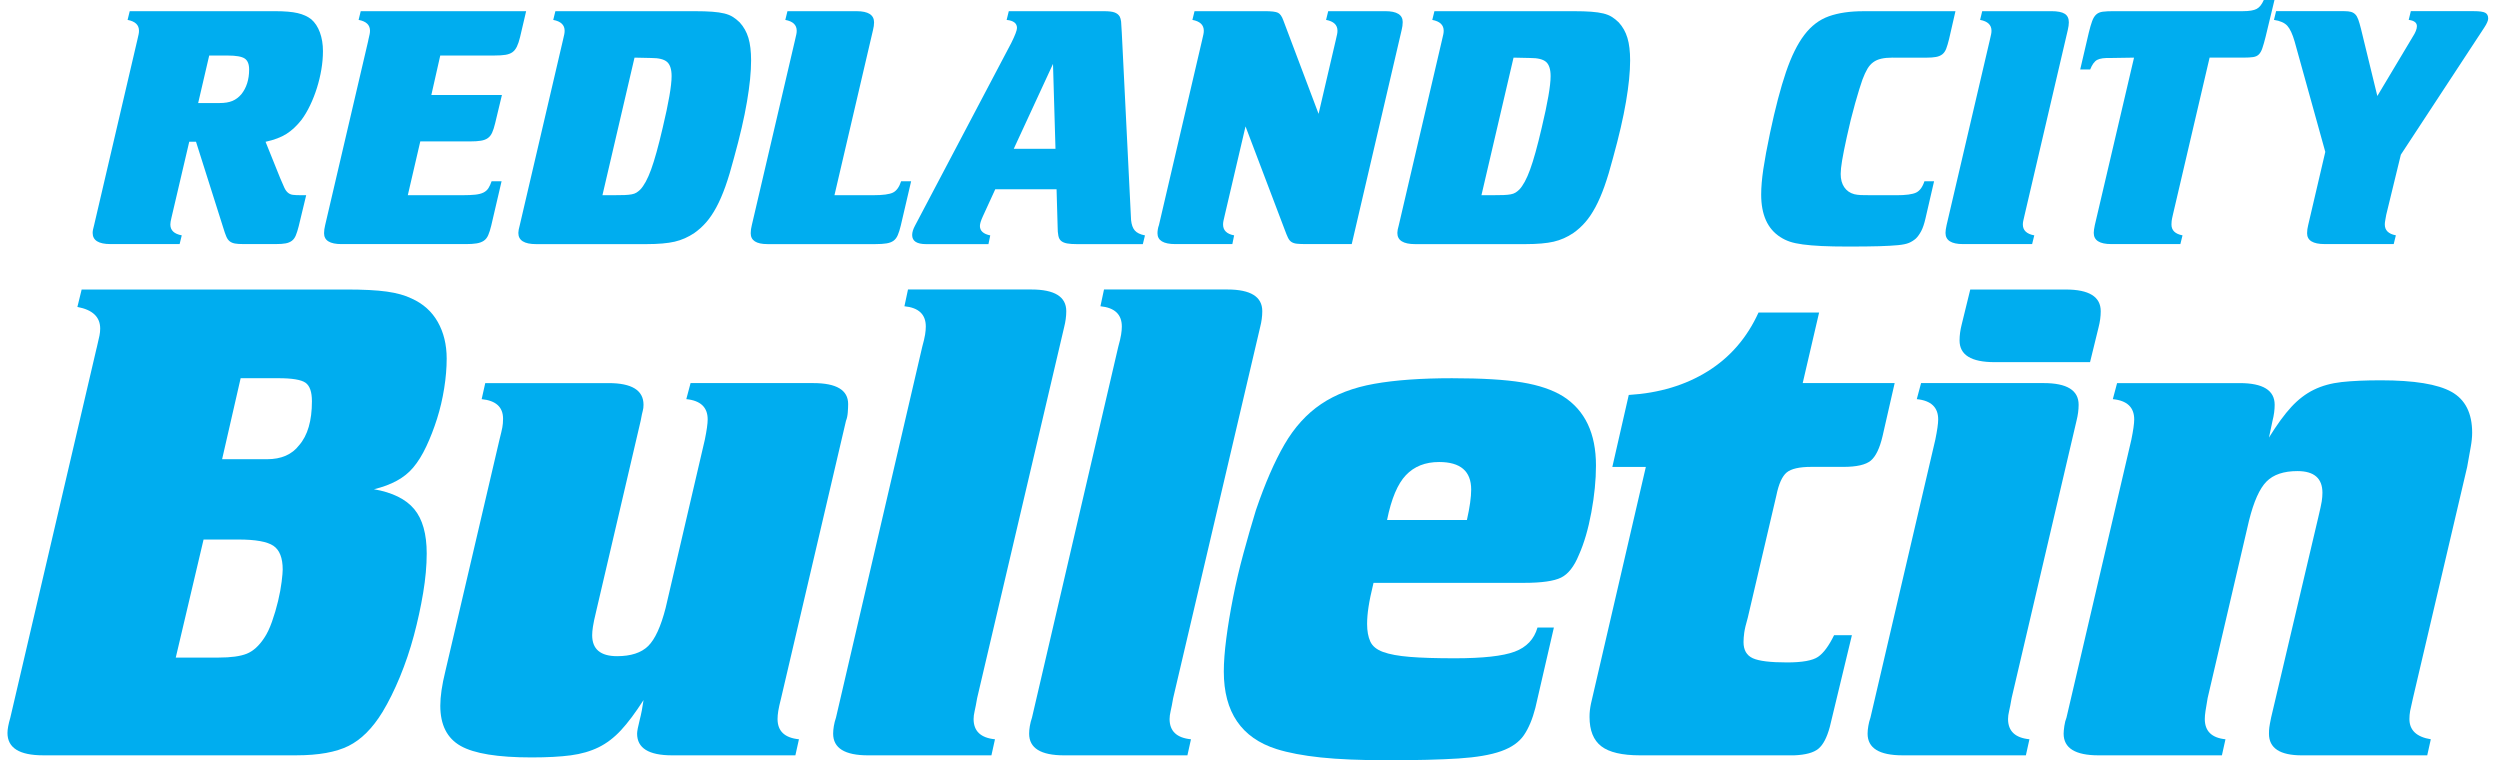
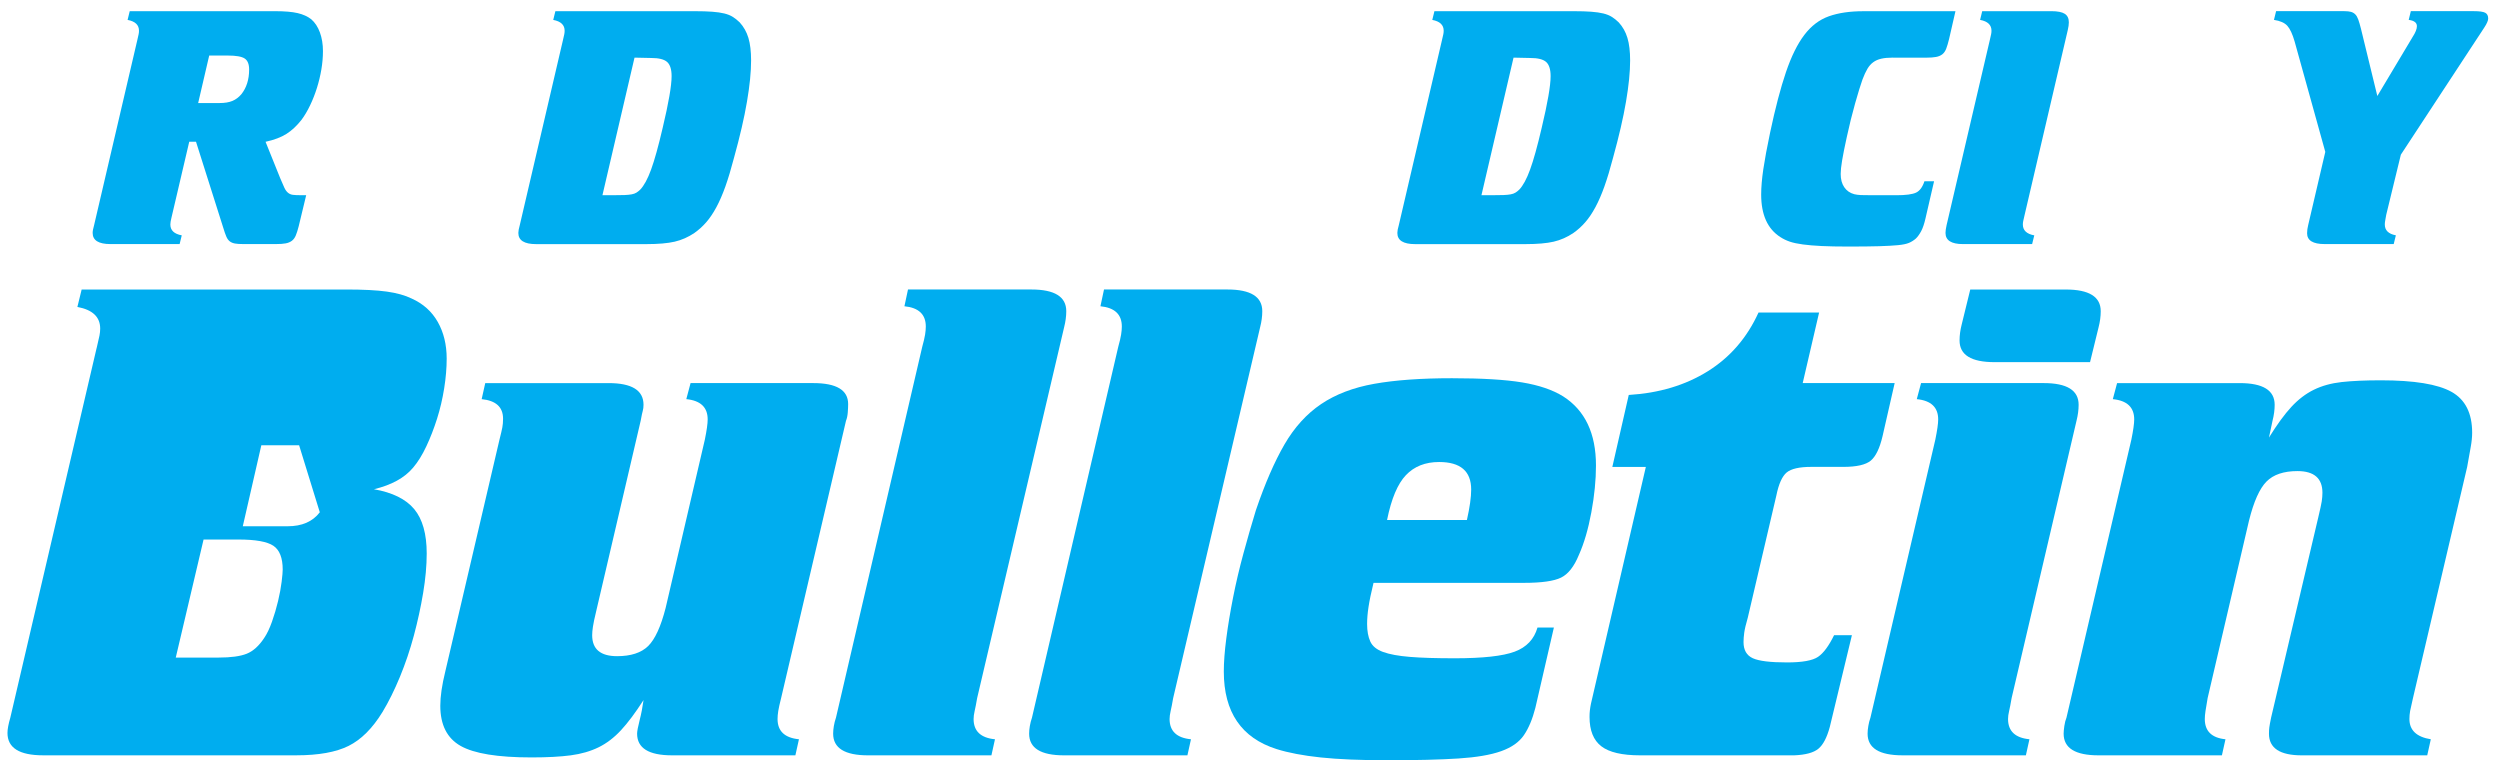
<svg xmlns="http://www.w3.org/2000/svg" fill="none" height="52" viewBox="0 0 171 52" width="171">
  <g fill="#00adef">
-     <path d="m20.459 30.455c.585-.669.877-1.672.877-3.01 0-.637-.146-1.058-.439-1.266-.292-.206-.91-.31-1.853-.31h-2.584l-1.268 5.541h3.072c.976 0 1.707-.318 2.195-.956zm-8.437 14.523h2.927c.845 0 1.487-.087 1.926-.263.439-.175.836-.533 1.194-1.075.195-.286.373-.66.537-1.123.163-.461.301-.931.415-1.409.113-.478.195-.915.243-1.314.049-.398.073-.677.073-.836 0-.796-.212-1.338-.634-1.625-.423-.286-1.219-.43-2.39-.43h-2.389zm-5.413-21.163c.098-.414.163-.7.195-.86.032-.159.049-.319.049-.478 0-.796-.52-1.29-1.56-1.481l.292-1.194h18.092c1.17 0 2.096.047 2.78.143.683.095 1.251.255 1.707.478.78.351 1.373.883 1.78 1.6.405.717.609 1.552.609 2.508 0 .637-.057 1.314-.171 2.03-.114.716-.276 1.409-.487 2.078-.212.669-.456 1.298-.732 1.887-.276.59-.578 1.075-.902 1.457-.586.701-1.48 1.194-2.683 1.481 1.268.223 2.186.677 2.756 1.361.568.685.853 1.696.853 3.033 0 .829-.082 1.728-.244 2.7-.163.971-.374 1.943-.634 2.914-.261.972-.578 1.911-.951 2.818-.375.907-.773 1.712-1.195 2.412-.683 1.115-1.455 1.887-2.317 2.317-.861.43-2.057.645-3.585.645h-17.311c-1.626 0-2.438-.509-2.438-1.529 0-.127.015-.278.048-.453.033-.174.081-.374.147-.597l5.9-25.271" />
+     <path d="m20.459 30.455h-2.584l-1.268 5.541h3.072c.976 0 1.707-.318 2.195-.956zm-8.437 14.523h2.927c.845 0 1.487-.087 1.926-.263.439-.175.836-.533 1.194-1.075.195-.286.373-.66.537-1.123.163-.461.301-.931.415-1.409.113-.478.195-.915.243-1.314.049-.398.073-.677.073-.836 0-.796-.212-1.338-.634-1.625-.423-.286-1.219-.43-2.39-.43h-2.389zm-5.413-21.163c.098-.414.163-.7.195-.86.032-.159.049-.319.049-.478 0-.796-.52-1.29-1.56-1.481l.292-1.194h18.092c1.17 0 2.096.047 2.78.143.683.095 1.251.255 1.707.478.78.351 1.373.883 1.78 1.6.405.717.609 1.552.609 2.508 0 .637-.057 1.314-.171 2.03-.114.716-.276 1.409-.487 2.078-.212.669-.456 1.298-.732 1.887-.276.59-.578 1.075-.902 1.457-.586.701-1.48 1.194-2.683 1.481 1.268.223 2.186.677 2.756 1.361.568.685.853 1.696.853 3.033 0 .829-.082 1.728-.244 2.7-.163.971-.374 1.943-.634 2.914-.261.972-.578 1.911-.951 2.818-.375.907-.773 1.712-1.195 2.412-.683 1.115-1.455 1.887-2.317 2.317-.861.43-2.057.645-3.585.645h-17.311c-1.626 0-2.438-.509-2.438-1.529 0-.127.015-.278.048-.453.033-.174.081-.374.147-.597l5.9-25.271" />
    <path d="m44.014 47.891c-.553.86-1.065 1.546-1.537 2.055-.472.509-.983.9-1.535 1.17-.553.27-1.187.454-1.902.549-.715.095-1.609.143-2.682.143-2.309 0-3.926-.263-4.852-.788-.927-.525-1.389-1.441-1.389-2.747 0-.637.113-1.417.341-2.341l3.707-15.86c.097-.382.162-.66.195-.835.032-.175.05-.374.05-.597 0-.796-.488-1.242-1.464-1.338l.245-1.098h8.437c1.592 0 2.389.494 2.389 1.481 0 .16-.017.295-.049.406-.033.112-.082.342-.146.692l-3.024 12.946c-.131.542-.212.924-.243 1.147-.033.222-.05.413-.05.573 0 .956.569 1.433 1.707 1.433.943 0 1.65-.231 2.122-.693.47-.462.869-1.331 1.195-2.604l2.682-11.513c.13-.636.194-1.098.194-1.385 0-.828-.487-1.29-1.462-1.386l.292-1.098h8.388c1.593 0 2.39.477 2.39 1.433 0 .16-.009.351-.025.573-.017.223-.057.414-.122.573l-4.437 18.965c-.098.383-.163.678-.196.884-.033.207-.048.39-.048.549 0 .828.487 1.289 1.463 1.385l-.244 1.099h-8.437c-1.593 0-2.389-.494-2.389-1.481 0-.159.056-.462.17-.908.115-.446.203-.907.269-1.386" />
    <path d="m63.082 23.719c.097-.35.162-.628.195-.836.032-.207.048-.389.048-.55 0-.827-.487-1.289-1.462-1.385l.244-1.147h8.437c1.592 0 2.389.494 2.389 1.482 0 .351-.049.716-.146 1.098l-5.95 25.367c-.066.383-.122.678-.171.884-.049.208-.072.39-.072.549 0 .828.487 1.29 1.462 1.385l-.243 1.099h-8.437c-1.593 0-2.389-.494-2.389-1.481 0-.159.015-.335.048-.526.032-.191.081-.382.146-.573z" />
    <path d="m76.489 23.719c.098-.35.163-.628.195-.836.033-.207.049-.389.049-.55 0-.827-.488-1.289-1.463-1.385l.244-1.147h8.437c1.593 0 2.389.494 2.389 1.482 0 .351-.048.716-.147 1.098l-5.948 25.367c-.066.383-.123.678-.172.884-.048.208-.073.39-.073.549 0 .828.488 1.29 1.463 1.385l-.244 1.099h-8.437c-1.593 0-2.389-.494-2.389-1.481 0-.159.015-.335.048-.526.033-.191.082-.382.147-.573z" />
    <path d="m100.337 35.567c.195-.871.292-1.563.292-2.08 0-1.256-.73-1.885-2.194-1.885-.944 0-1.7.299-2.268.895-.569.596-1 1.619-1.292 3.07zm-6.388 4.299c-.164.669-.277 1.218-.342 1.649-.066.429-.097.819-.097 1.17 0 .477.073.876.218 1.194.147.32.44.558.879.717.438.16 1.048.271 1.828.335.78.064 1.805.095 3.072.095 1.918 0 3.283-.15 4.097-.453.811-.303 1.332-.852 1.56-1.649h1.121l-1.267 5.494c-.196.764-.456 1.386-.781 1.863-.325.478-.846.845-1.56 1.099-.716.256-1.691.421-2.926.501-1.236.079-2.845.12-4.827.12-1.854 0-3.383-.064-4.585-.191-1.203-.127-2.211-.319-3.023-.574-2.406-.764-3.608-2.532-3.608-5.302 0-.638.056-1.393.171-2.269.113-.876.268-1.807.463-2.795.194-.987.43-1.99.707-3.01.276-1.02.561-2.006.854-2.962.618-1.815 1.268-3.311 1.95-4.491.684-1.178 1.52-2.101 2.513-2.77.991-.668 2.201-1.13 3.633-1.385 1.43-.255 3.201-.382 5.314-.382 2.049 0 3.65.096 4.805.287 1.153.192 2.088.51 2.803.956 1.496.956 2.243 2.532 2.243 4.729 0 .988-.105 2.054-.317 3.201-.211 1.146-.495 2.118-.852 2.913-.326.797-.732 1.314-1.22 1.553-.488.239-1.333.358-2.536.358h-10.289" />
    <path d="m112.576 31.936h-2.292l1.123-4.921c2.079-.127 3.884-.669 5.412-1.625 1.527-.955 2.682-2.292 3.463-4.012h4.145l-1.122 4.825h6.29l-.828 3.63c-.195.829-.464 1.385-.804 1.672-.342.286-.968.43-1.878.43h-2.195c-.813 0-1.373.128-1.682.383-.309.257-.545.783-.707 1.582l-1.951 8.342c-.13.449-.211.792-.244 1.031-.032.24-.049.455-.049.646 0 .544.212.912.634 1.104.423.193 1.204.287 2.342.287 1.039 0 1.747-.127 2.12-.381.374-.254.739-.748 1.098-1.481h1.219l-1.511 6.272c-.196.727-.456 1.226-.782 1.494-.324.27-.877.419-1.657.451h-10.534c-1.235 0-2.121-.206-2.657-.621-.537-.414-.805-1.083-.805-2.007 0-.158.007-.31.024-.454.017-.143.041-.294.074-.453l3.754-16.195" />
    <path d="m142.959 24.771h-6.534c-1.594 0-2.391-.493-2.391-1.481 0-.35.049-.716.147-1.098l.585-2.389h6.534c1.593 0 2.39.494 2.39 1.482 0 .351-.048.716-.146 1.098zm-10.583 5.302c.13-.636.196-1.098.196-1.385 0-.828-.488-1.29-1.464-1.386l.293-1.099h8.387c1.594 0 2.39.494 2.39 1.481 0 .351-.049.716-.145 1.098l-4.438 18.965c-.065.383-.123.677-.171.884-.05.207-.074.39-.074.549 0 .828.488 1.29 1.463 1.385l-.243 1.099h-8.437c-1.594 0-2.39-.494-2.39-1.481 0-.159.017-.335.05-.526.031-.19.08-.383.146-.573l4.437-19.013" />
    <path d="m145.785 30.073c.129-.636.195-1.098.195-1.385 0-.828-.488-1.29-1.463-1.386l.292-1.098h8.388c1.593 0 2.39.494 2.39 1.481 0 .351-.049.717-.147 1.098l-.243 1.147c.552-.892 1.064-1.593 1.535-2.102.471-.508.983-.899 1.537-1.17.552-.271 1.186-.446 1.902-.526.715-.079 1.609-.119 2.682-.119 2.275 0 3.884.263 4.827.788.943.526 1.415 1.457 1.415 2.795 0 .287-.032.614-.098.979-.066.366-.146.821-.243 1.361l-3.707 15.812c-.097.415-.163.71-.195.884-.032.175-.048.358-.048.549 0 .765.487 1.227 1.463 1.385l-.245 1.099h-8.582c-1.496 0-2.243-.494-2.243-1.481 0-.159.007-.303.024-.431.016-.126.056-.35.122-.668l3.218-13.663c.13-.541.211-.915.244-1.122.032-.207.049-.406.049-.597 0-.987-.569-1.481-1.707-1.481-.943 0-1.65.239-2.121.717-.472.477-.871 1.369-1.195 2.674l-2.829 12.134c-.065.383-.114.678-.146.884-.032.207-.048.39-.048.549 0 .828.471 1.289 1.414 1.385l-.244 1.099h-8.436c-1.594 0-2.39-.494-2.39-1.481 0-.128.016-.303.048-.526.033-.222.082-.413.147-.573l4.438-19.014" />
    <path d="m15.896 6.904c.227-.095.43-.246.609-.454.357-.445.536-1.01.536-1.695 0-.367-.102-.617-.304-.753-.204-.135-.59-.203-1.159-.203h-1.268l-.756 3.249h1.463c.358 0 .65-.048.878-.144zm-6.511-4.132c.048-.207.082-.35.097-.43.017-.08.025-.159.025-.239 0-.397-.26-.645-.78-.741l.146-.597h9.949c.649 0 1.162.044 1.536.131.373.088.683.227.927.418.26.223.459.526.598.909.138.381.207.804.207 1.266 0 .414-.037.836-.109 1.266-.073.429-.175.852-.305 1.266-.13.414-.285.808-.464 1.182-.179.374-.374.705-.586.991-.325.414-.67.736-1.036.967-.365.231-.842.41-1.426.538l1 2.484c.114.27.207.485.28.644.073.159.158.278.256.358.097.08.211.128.341.143.13.016.309.024.536.024h.366l-.512 2.125c-.065.255-.13.462-.196.621-.065.159-.154.283-.268.37-.114.087-.256.147-.427.179-.17.032-.386.047-.646.047h-2.268c-.227 0-.41-.011-.548-.036-.139-.024-.256-.071-.354-.143-.097-.072-.179-.183-.244-.334-.066-.152-.138-.362-.219-.633l-1.854-5.852h-.463l-1.219 5.207c-.048.191-.073.343-.073.454 0 .398.26.645.78.741l-.146.597h-4.73c-.813 0-1.219-.254-1.219-.764 0-.064.008-.14.025-.227.015-.087.04-.187.073-.298l2.95-12.636" />
-     <path d="m25.186 2.771c.048-.207.081-.35.097-.43.017-.08.025-.159.025-.239 0-.398-.261-.645-.78-.741l.146-.597h11.314l-.414 1.767c-.065.271-.138.49-.219.657-.082.167-.183.295-.305.383-.122.088-.281.147-.475.179-.195.032-.448.047-.756.047h-3.705l-.61 2.7h4.828l-.464 1.935c-.065.271-.134.485-.207.644-.073.159-.171.283-.293.37-.122.088-.28.148-.475.179-.195.033-.448.048-.756.048h-3.389l-.854 3.679h3.756c.341 0 .625-.012.853-.036.228-.024.415-.071.561-.143.147-.072.26-.172.342-.299.082-.127.154-.287.22-.477h.682l-.707 3.033c-.065.272-.134.49-.208.657-.073.167-.174.295-.305.382-.13.088-.293.147-.487.179-.196.033-.448.048-.756.048h-8.485c-.796 0-1.194-.246-1.194-.74 0-.175.025-.358.073-.55l2.951-12.635" />
    <path d="m43.401 3.942-2.194 9.41h.756c.309 0 .56-.004.756-.011.194-.008.357-.024.487-.048.13-.024.239-.063.329-.119.089-.056.174-.123.256-.203.26-.271.509-.729.745-1.374.234-.644.499-1.595.792-2.854.406-1.704.61-2.882.61-3.535 0-.462-.102-.785-.305-.968-.204-.183-.565-.274-1.085-.274zm-4.901-1.171c.049-.206.081-.349.097-.429.016-.079.024-.159.024-.239 0-.397-.26-.644-.78-.74l.147-.597h9.558c.454 0 .845.012 1.17.036.325.024.601.064.83.12.227.056.422.135.585.238.162.104.317.227.464.371.276.302.475.657.597 1.062.122.407.183.92.183 1.541 0 .78-.093 1.719-.281 2.818-.186 1.099-.483 2.381-.889 3.846-.196.749-.39 1.398-.585 1.947-.196.549-.403 1.027-.622 1.433-.219.406-.451.749-.694 1.027-.244.279-.513.522-.805.728-.423.287-.874.487-1.353.598-.479.111-1.126.167-1.938.167h-7.535c-.813 0-1.218-.254-1.218-.765 0-.063.008-.138.024-.226.016-.088.04-.188.072-.299z" />
-     <path d="m57.077 13.352h2.659c.65 0 1.097-.059 1.341-.178.244-.12.431-.379.561-.777h.683l-.708 3.034c-.065.271-.134.49-.207.656-.073.168-.171.295-.292.383-.122.088-.281.147-.476.179-.195.032-.447.048-.755.048h-7.389c-.764 0-1.145-.247-1.145-.741 0-.175.024-.357.074-.549l2.95-12.636c.049-.206.082-.349.097-.429.017-.079.025-.159.025-.239 0-.398-.26-.645-.78-.74l.146-.597h4.731c.796 0 1.194.255 1.194.765 0 .159-.024.334-.073.526z" />
-     <path d="m72.195 10.176-.17-5.804-2.683 5.804zm-3.024-7.237c.261-.525.391-.867.391-1.027 0-.319-.236-.502-.708-.549l.147-.597h6.535c.308 0 .54.028.695.084.154.055.273.147.354.275.049.096.081.211.098.346.015.136.031.394.048.776l.634 12.803c.032.318.117.557.256.716.138.16.37.272.695.335l-.146.597h-4.511c-.277 0-.5-.015-.671-.047-.171-.032-.304-.088-.402-.168-.098-.079-.163-.199-.194-.358-.034-.159-.05-.366-.05-.621l-.073-2.556h-4.194l-.854 1.863c-.13.286-.195.502-.195.645 0 .334.235.55.707.645l-.123.597h-4.267c-.633 0-.951-.207-.951-.621 0-.19.066-.405.196-.645z" />
-     <path d="m82.218 2.771c.049-.207.081-.35.097-.43.016-.08.025-.159.025-.239 0-.398-.261-.645-.78-.741l.146-.597h4.804c.455 0 .756.036.902.108s.268.242.365.514l2.414 6.401 1.17-5.016c.049-.207.081-.35.097-.43.016-.08.025-.159.025-.239 0-.398-.261-.645-.78-.741l.146-.597h3.902c.796 0 1.194.247 1.194.741 0 .175-.024.358-.073.549l-3.413 14.641h-3.121c-.26 0-.468-.007-.621-.024-.155-.015-.281-.056-.378-.119-.099-.063-.179-.164-.244-.299-.065-.135-.138-.314-.219-.537l-2.682-7.07-1.414 6.043c-.048.207-.082.35-.098.43-.016.08-.024.159-.024.239 0 .399.252.645.756.74l-.121.597h-3.903c-.811 0-1.218-.246-1.218-.74 0-.081.007-.171.025-.275.016-.103.041-.195.073-.275z" />
    <path d="m103.526 3.942-2.195 9.41h.756c.309 0 .561-.004.756-.011.196-.008.358-.024.487-.048.131-.024.24-.063.33-.119.089-.056.175-.123.256-.203.26-.271.508-.729.743-1.374.236-.644.5-1.595.793-2.854.406-1.704.61-2.882.61-3.535 0-.462-.102-.785-.305-.968-.204-.183-.564-.274-1.085-.274zm-4.901-1.171c.049-.206.081-.349.098-.429.016-.079.025-.159.025-.239 0-.397-.261-.644-.78-.74l.146-.597h9.557c.456 0 .846.012 1.171.036.325.024.602.064.829.12.228.056.423.135.586.238.162.104.317.227.463.371.277.302.475.657.596 1.062.123.407.184.92.184 1.541 0 .78-.093 1.719-.281 2.818-.187 1.099-.483 2.381-.889 3.846-.196.749-.39 1.398-.586 1.947-.195.549-.402 1.027-.622 1.433-.219.406-.45.749-.694 1.027-.244.279-.512.522-.805.728-.422.287-.874.487-1.353.598-.479.111-1.126.167-1.938.167h-7.535c-.813 0-1.219-.254-1.219-.765 0-.063.008-.138.024-.226.017-.088.041-.188.074-.299z" />
    <path d="m129.438 3.942c-.292 0-.545.024-.756.072-.212.048-.394.127-.549.24-.154.111-.289.262-.402.453-.113.192-.227.438-.341.741-.13.367-.297.908-.5 1.625-.204.717-.394 1.489-.573 2.317-.146.669-.253 1.198-.317 1.587-.066.391-.097.697-.097.92 0 .366.08.669.243.908.163.239.39.399.683.478.13.032.281.052.451.06.172.008.435.011.792.011h1.635c.65 0 1.1-.059 1.353-.179.251-.119.442-.378.572-.777h.659l-.585 2.532c-.082.366-.18.657-.292.871-.114.215-.236.387-.367.514-.146.128-.305.227-.475.299-.17.071-.419.123-.744.155-.326.032-.752.055-1.281.072-.527.015-1.23.024-2.108.024-.732 0-1.346-.012-1.841-.036-.496-.024-.923-.06-1.279-.108-.359-.048-.655-.111-.891-.19-.237-.081-.451-.184-.646-.311-.878-.557-1.317-1.528-1.317-2.913 0-.494.049-1.071.146-1.732.098-.661.251-1.493.463-2.496.357-1.688.72-3.069 1.086-4.144.366-1.076.783-1.923 1.255-2.544.471-.622 1.033-1.047 1.683-1.278.65-.231 1.438-.346 2.365-.346h6.291l-.438 1.911c-.066.27-.132.49-.196.657-.065.167-.155.295-.268.382-.115.087-.256.148-.427.179-.171.032-.386.048-.646.048z" />
    <path d="m136.096 2.771c.049-.207.081-.35.097-.43.016-.08.025-.159.025-.239 0-.398-.26-.645-.78-.741l.145-.597h4.731c.423 0 .728.06.915.18.187.119.279.315.279.584 0 .144-.023.319-.072.526l-2.95 12.635c-.049.207-.082.35-.098.43-.017.08-.025.159-.025.239 0 .399.261.645.781.74l-.147.597h-4.729c-.798 0-1.196-.254-1.196-.764 0-.127.024-.303.073-.526z" />
-     <path d="m145.968 3.942-1.536.024c-.472-.016-.801.028-.988.131s-.345.323-.475.656h-.683l.585-2.508c.081-.334.158-.6.232-.8.073-.199.166-.351.28-.454.113-.103.264-.167.452-.191.186-.024.434-.036.743-.036h8.851c.423 0 .732-.051.927-.155.195-.103.357-.307.487-.61h.731l-.61 2.532c-.08.318-.153.573-.219.765-.064.191-.145.335-.243.43-.097.096-.228.155-.39.179-.163.024-.374.036-.634.036h-2.341l-2.511 10.748c-.049.207-.077.35-.085.43-.009.08-.013.159-.013.239 0 .399.253.645.756.74l-.146.597h-4.731c-.797 0-1.194-.254-1.194-.765 0-.127.024-.302.072-.525z" />
    <path d="m159.05 10.389-2.097-7.548c-.146-.509-.314-.868-.499-1.075-.188-.207-.492-.342-.915-.406l.146-.597h4.658c.194 0 .349.016.463.048.114.032.211.088.291.167.083.08.151.199.209.358.057.159.118.366.182.621l1.122 4.61 2.413-4.037c.196-.302.294-.549.294-.74 0-.238-.187-.382-.561-.43l.146-.597h4.316c.374 0 .63.036.768.107.138.072.207.203.207.395 0 .143-.09.35-.268.621l-5.706 8.694-.999 4.108c-.033.191-.057.331-.074.417-.016.088-.024.172-.024.251 0 .398.252.645.756.74l-.147.598h-4.729c-.797 0-1.196-.247-1.196-.741 0-.175.025-.358.073-.549z" />
  </g>
</svg>